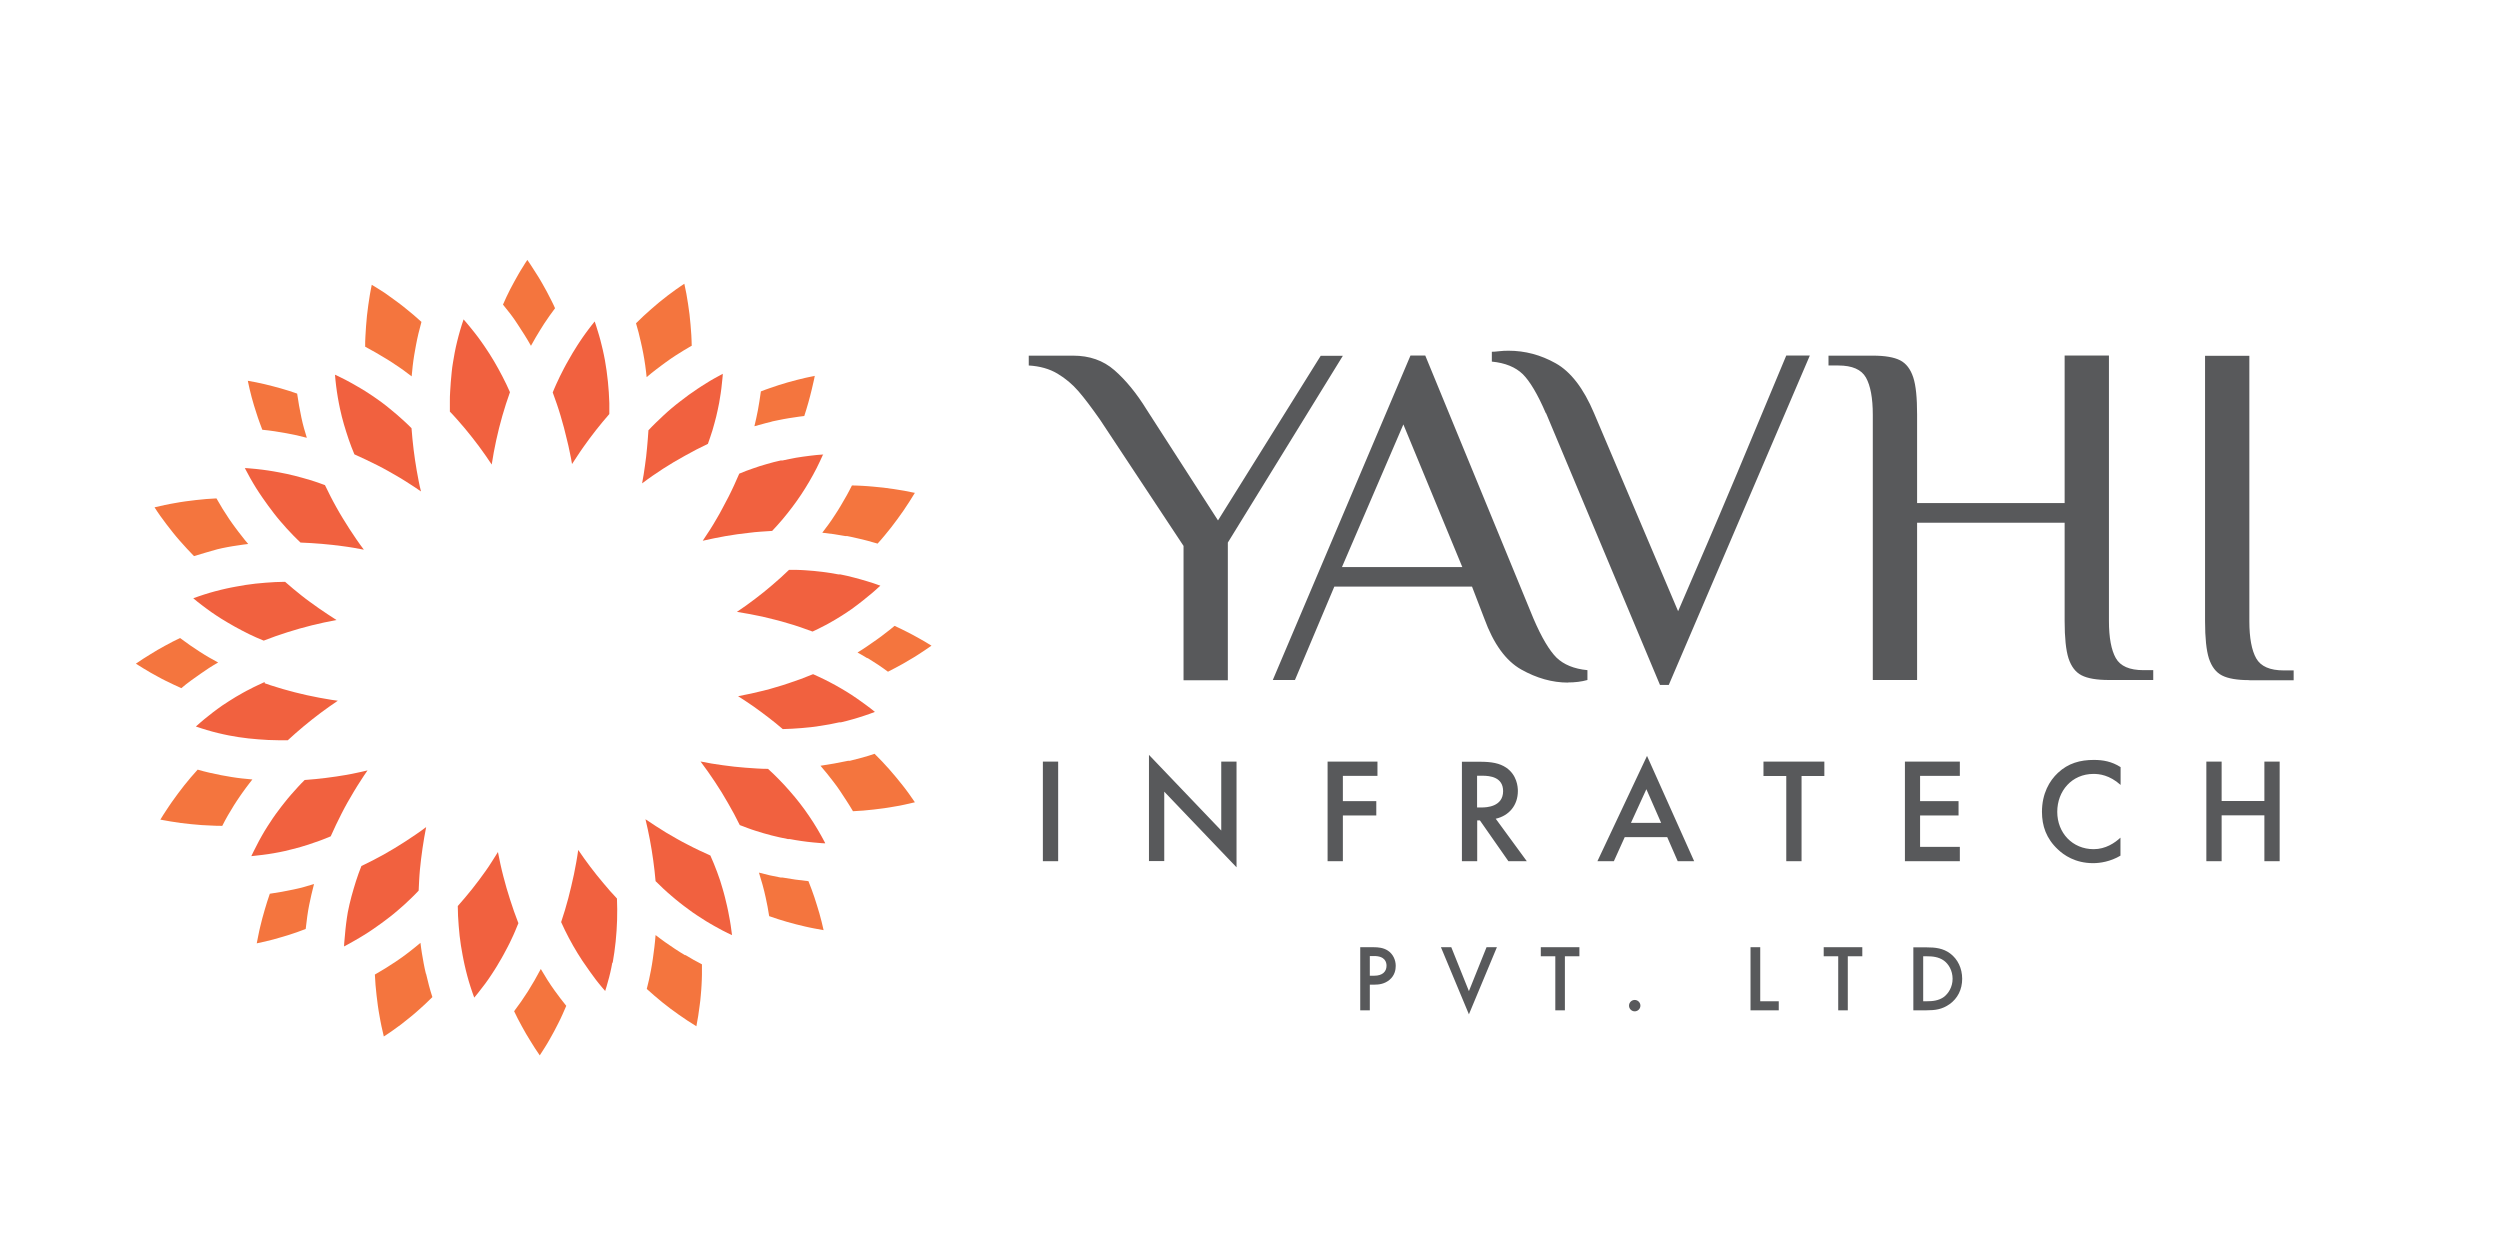
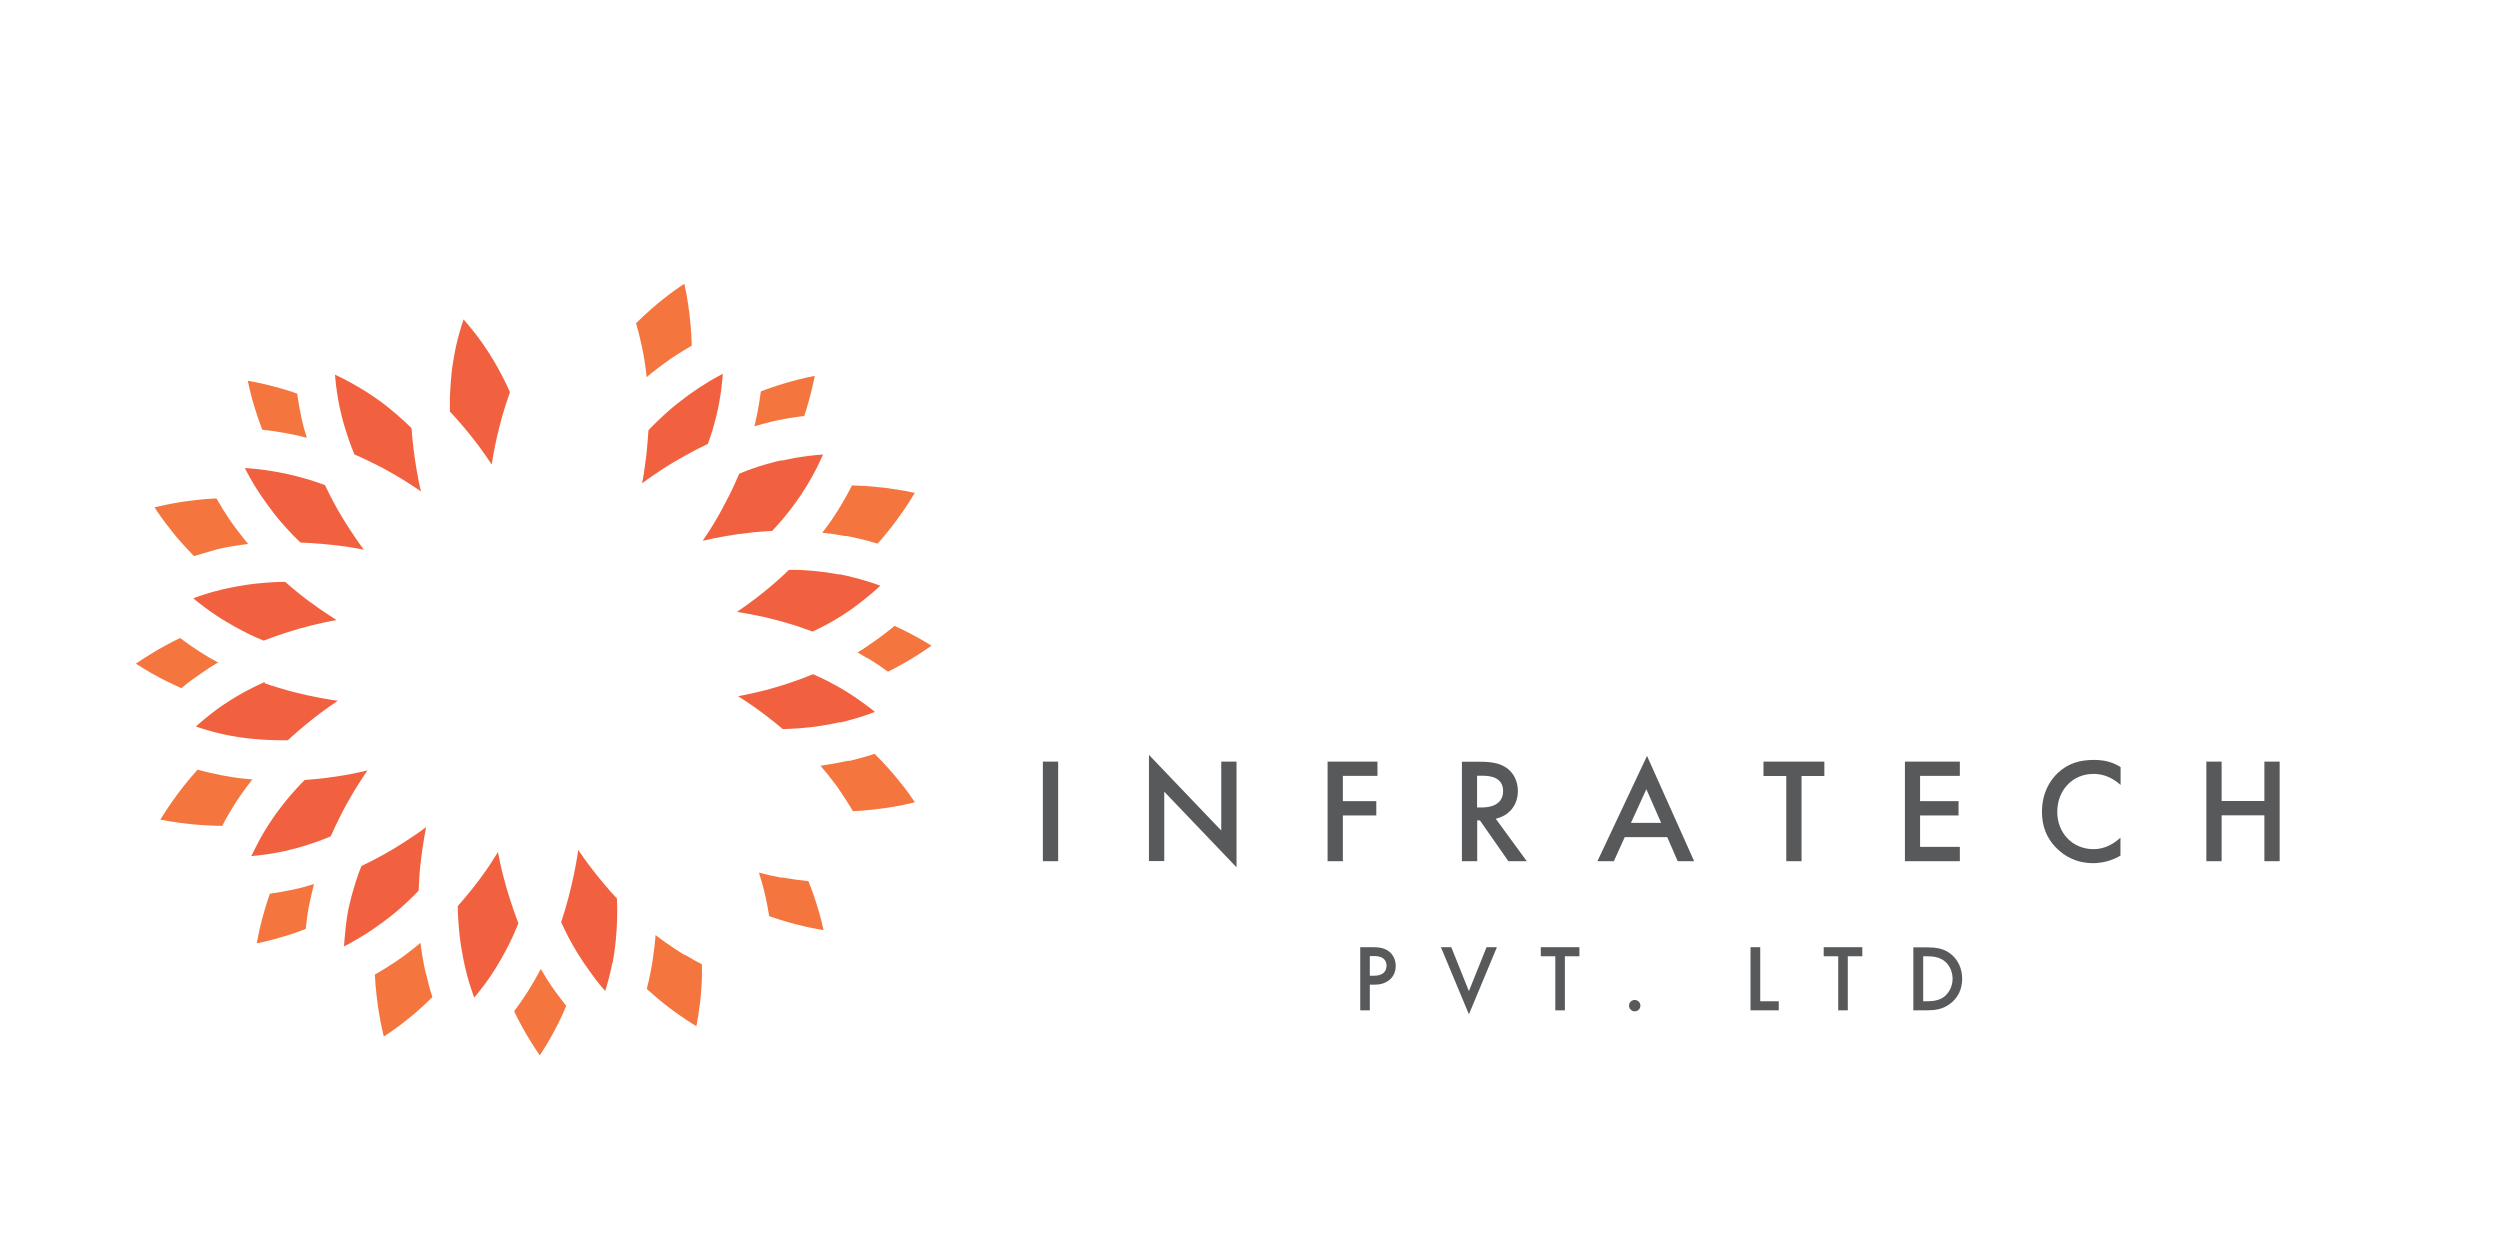
<svg xmlns="http://www.w3.org/2000/svg" id="Layer_1" viewBox="0 0 193 97" width="250" height="126">
  <defs>
    <style>.cls-1{fill:#f4753e;}.cls-2{fill:#58595b;}.cls-3{fill:#f1613f;}</style>
  </defs>
-   <path class="cls-1" d="M42.85,23.66c-.3.4-.57.78-.84,1.19,0,0-.54.83-1.02,1.71-.32-.58-.68-1.13-1.04-1.68-.35-.55-.72-1.01-1.12-1.5.09-.2.18-.4.27-.6.09-.2.19-.39.29-.59.1-.19.2-.39.31-.58.1-.19.21-.38.32-.57.11-.19.22-.38.34-.56.11-.19.23-.37.35-.55.14.2.27.39.4.6.13.2.26.4.39.61.13.2.25.41.37.62.12.21.24.42.35.63.11.21.22.42.33.64.11.21.21.43.31.65h0Z" />
  <path class="cls-1" d="M53.42,26.54c-.44.25-.84.5-1.25.76-.13.09-.26.17-.39.26s-.26.18-.38.27c-.13.09-.25.18-.38.28-.12.09-.25.19-.37.28-.12.1-.25.19-.37.29-.12.1-.24.2-.36.3-.02-.15-.03-.31-.05-.46-.02-.15-.04-.31-.06-.46-.02-.15-.04-.3-.07-.46-.02-.15-.05-.3-.08-.45-.03-.15-.06-.3-.09-.45-.03-.15-.06-.3-.1-.45-.1-.48-.23-.95-.37-1.43.19-.19.38-.37.58-.56.2-.18.4-.36.6-.54.2-.18.41-.35.61-.52.21-.17.42-.33.63-.5.21-.16.43-.32.65-.48.22-.15.44-.31.66-.45.06.26.11.52.16.78.05.26.09.52.13.79.04.26.08.53.11.79.03.26.06.53.08.8.02.27.04.53.06.8.01.27.03.53.03.8h0Z" />
  <path class="cls-1" d="M59.56,32.42s-.68.16-1.32.35c.1-.41.19-.83.27-1.24.08-.41.16-.96.23-1.45.22-.09.45-.17.68-.25.23-.08.45-.16.68-.23.23-.07.46-.14.69-.21.23-.07.46-.13.7-.19.23-.06.47-.12.7-.17.23-.05.47-.1.71-.15-.03.18-.07.35-.11.52-.04.17-.08.35-.12.52-.04.17-.08.35-.13.52-.05.17-.09.34-.14.52s-.1.34-.15.51c-.05.17-.11.34-.16.51-.13.02-.27.03-.4.05-.13.02-.27.04-.4.06-.13.02-.27.04-.4.06-.13.02-.26.05-.4.07-.13.02-.26.05-.4.08-.13.03-.26.05-.39.08l-.13.03h0Z" />
  <path class="cls-1" d="M70.63,37.91c-.14.23-.28.46-.43.69-.15.23-.3.45-.45.68-.15.22-.31.44-.47.66-.16.22-.32.43-.49.65-.17.21-.34.42-.51.63-.17.21-.35.41-.53.61-.13-.04-.26-.08-.39-.11-.13-.04-.26-.07-.39-.11-.13-.03-.26-.07-.39-.1s-.26-.06-.39-.09c-.13-.03-.26-.06-.39-.09-.13-.03-.26-.05-.39-.08h-.14c-.59-.11-1.19-.2-1.79-.26.34-.44.68-.9.97-1.36.08-.12.16-.25.24-.37.08-.12.16-.25.23-.38.08-.13.15-.25.22-.38.07-.13.15-.26.22-.38.07-.13.14-.26.21-.39.07-.13.14-.26.2-.39.27,0,.54.02.81.03.27.02.54.03.81.06.27.02.54.05.81.08.27.03.54.07.81.11.27.04.54.09.8.13.27.05.53.1.8.16h0Z" />
  <path class="cls-1" d="M67.52,58.06c.19.19.38.38.57.58.19.2.37.4.55.6.18.2.36.41.53.62.17.21.34.42.51.63.17.21.33.43.49.65.16.22.31.44.46.66-.26.06-.52.12-.79.18-.26.06-.53.11-.79.15-.26.05-.53.09-.8.13-.27.04-.53.07-.8.1-.27.03-.53.05-.8.08-.27.02-.54.04-.8.05-.32-.55-.68-1.08-1.02-1.6-.08-.11-.15-.22-.23-.33-.08-.11-.16-.22-.24-.32-.08-.11-.16-.21-.25-.32-.08-.11-.17-.21-.25-.32-.08-.1-.17-.21-.26-.31-.09-.1-.17-.2-.26-.31.68-.1,1.42-.23,2.12-.38h.14c.66-.16,1.3-.33,1.94-.55h0Z" />
  <path class="cls-1" d="M66.96,50.68c-.25-.15-.5-.31-.76-.44.25-.16.5-.31.74-.48.12-.08.24-.16.36-.25.12-.08.24-.17.36-.25.12-.09.24-.17.36-.26.12-.09.23-.18.35-.27.12-.09.23-.18.35-.27.11-.09.23-.19.34-.28.16.08.33.15.49.23.16.08.32.16.48.24.16.08.32.17.48.25.16.09.31.17.47.26.16.09.31.18.47.27.15.09.31.19.46.28-.18.13-.36.25-.54.37-.18.12-.36.24-.55.36-.18.12-.37.23-.56.34-.19.11-.38.22-.56.33-.19.11-.38.21-.57.31-.19.1-.39.2-.58.3-.51-.38-1.04-.73-1.58-1.06h0Z" />
  <path class="cls-1" d="M52.91,73.59c.42.26.85.5,1.28.72,0,.27,0,.53,0,.8,0,.27-.02.53-.03.8-.02.27-.03.53-.06.8-.02.27-.05.53-.09.8-.03.26-.07.53-.11.79-.04.26-.09.53-.14.79-.23-.14-.45-.28-.68-.43-.22-.15-.44-.3-.66-.45-.22-.15-.43-.31-.65-.47-.21-.16-.42-.33-.63-.49-.21-.17-.41-.34-.61-.51-.2-.17-.4-.35-.6-.53.13-.48.23-.96.32-1.43.03-.15.06-.3.08-.45.03-.15.05-.3.07-.45.02-.15.04-.3.06-.45.02-.15.04-.3.06-.46.02-.15.03-.3.05-.46.01-.15.03-.3.04-.46.12.09.24.19.37.28.12.09.25.18.37.27.13.09.25.18.38.26.13.09.26.17.38.26.13.08.26.17.39.25.13.08.26.16.39.24h0Z" />
  <path class="cls-1" d="M63.57,71.67c-.24-.04-.47-.08-.71-.13-.24-.05-.47-.09-.71-.15-.23-.05-.47-.11-.7-.17-.23-.06-.46-.12-.7-.19-.23-.07-.46-.14-.69-.21-.23-.07-.46-.15-.68-.23-.08-.49-.16-.97-.27-1.44-.14-.65-.32-1.29-.52-1.92.55.15,1.12.28,1.68.38h.14c.68.12,1.32.21,2,.28.08.2.16.41.24.62.08.21.15.41.22.62.07.21.14.42.2.63.06.21.13.42.19.63.06.21.11.42.17.64.05.21.1.43.15.64h0Z" />
  <path class="cls-1" d="M32.89,75.03c.14.6.29,1.2.49,1.81-.19.19-.39.37-.58.56-.2.18-.4.36-.6.54-.2.18-.41.35-.62.52-.21.17-.42.33-.63.5-.21.16-.43.32-.65.47-.22.15-.44.31-.67.45-.06-.26-.12-.52-.18-.79-.05-.26-.11-.53-.15-.79-.05-.26-.09-.53-.13-.8-.04-.27-.07-.53-.1-.8-.03-.27-.05-.53-.08-.8-.02-.27-.04-.54-.05-.8.55-.31,1.07-.64,1.6-.99.68-.45,1.3-.94,1.92-1.46.02.13.03.27.05.4.02.13.04.27.06.4.02.13.04.27.07.4.02.13.05.27.07.4.03.13.05.26.08.4.03.13.06.26.09.39h0Z" />
  <path class="cls-1" d="M43.71,77.53c-.09.22-.19.44-.29.66-.1.22-.2.44-.31.65-.11.22-.22.43-.33.64-.11.21-.23.42-.35.63-.12.21-.24.42-.37.62-.13.21-.26.41-.39.61-.13-.18-.25-.36-.37-.55-.12-.18-.24-.37-.35-.56-.12-.19-.23-.38-.34-.56-.11-.19-.22-.38-.32-.57-.11-.19-.21-.39-.31-.58-.1-.2-.2-.39-.29-.59.38-.5.74-1.02,1.07-1.54.33-.52.68-1.13.99-1.72.33.57.68,1.13,1.07,1.67.29.4.59.8.9,1.18h0Z" />
  <path class="cls-1" d="M19.49,60.03c-.08.11-.17.21-.25.32-.08.11-.16.22-.25.33-.08.11-.16.22-.24.33-.08.11-.16.22-.23.33-.08.11-.15.22-.23.34-.07.11-.15.23-.22.34-.32.51-.63,1.04-.91,1.6-.27,0-.53,0-.8-.02-.27-.01-.53-.03-.8-.04-.27-.02-.53-.04-.8-.07-.27-.03-.53-.06-.8-.09-.26-.04-.53-.08-.79-.12-.26-.04-.53-.09-.79-.14.14-.23.28-.46.43-.68.15-.22.29-.45.45-.67.15-.22.31-.44.47-.65.16-.21.32-.43.49-.64.17-.21.34-.42.51-.62.17-.2.35-.4.53-.6.61.18,1.21.31,1.82.43.13.03.27.05.4.07.13.02.27.05.4.07.13.02.27.04.4.06.13.02.27.04.4.05.14.02.27.03.41.04.14.01.27.03.41.04h0Z" />
  <path class="cls-1" d="M24.24,68.12c-.14.53-.26,1.06-.37,1.6-.11.53-.2,1.23-.27,1.86-.2.08-.41.16-.62.23-.21.07-.41.14-.62.21-.21.07-.42.13-.63.19-.21.06-.42.12-.63.18-.21.06-.42.11-.64.16-.21.05-.43.1-.64.14.04-.22.08-.43.13-.65.04-.22.09-.43.14-.64s.1-.43.16-.64c.06-.21.12-.42.18-.64.06-.21.13-.42.19-.63.07-.21.14-.42.21-.63.63-.09,1.24-.2,1.84-.33.59-.12,1.05-.26,1.57-.42h0Z" />
  <path class="cls-1" d="M16.84,51.01c-.48.27-.94.57-1.36.87-.43.31-.99.68-1.48,1.11-.2-.09-.41-.18-.61-.28-.2-.09-.4-.19-.6-.29-.2-.1-.4-.2-.59-.31-.2-.11-.39-.21-.58-.32-.19-.11-.38-.22-.57-.34-.19-.12-.38-.23-.56-.35.18-.13.36-.25.55-.37.18-.12.37-.24.56-.35.19-.12.38-.23.56-.34.19-.11.38-.22.57-.32.19-.11.39-.21.58-.31.2-.1.39-.2.59-.29.51.38,1.02.74,1.54,1.07.51.33.94.57,1.42.83h0Z" />
  <path class="cls-1" d="M14.98,42.8c-.19-.19-.37-.39-.56-.59-.18-.2-.36-.4-.54-.6-.18-.2-.35-.41-.52-.62-.17-.21-.33-.42-.5-.64-.16-.22-.32-.43-.48-.65-.15-.22-.31-.44-.45-.67.26-.06.52-.12.79-.18.26-.05.53-.11.79-.15.26-.05.53-.09.8-.13.27-.04.53-.07.8-.1.27-.03.53-.05.8-.08.27-.02.54-.04.8-.05.31.55.64,1.09.98,1.59.08.11.15.22.23.33.08.11.16.22.24.33.08.11.16.22.24.32.08.11.16.21.25.32.08.11.17.21.25.32.09.1.17.21.26.31-.13.02-.27.03-.4.05-.13.02-.27.04-.4.06-.13.02-.27.04-.4.06-.13.02-.26.05-.4.07-.13.02-.26.05-.4.08-.13.03-.26.06-.39.09-.59.17-1.2.34-1.81.53h0Z" />
  <path class="cls-1" d="M23.68,33.66c-.53-.14-1.04-.26-1.57-.35-.53-.1-1.24-.21-1.86-.27-.08-.2-.16-.41-.23-.62-.07-.21-.15-.41-.21-.62-.07-.21-.13-.42-.2-.63-.06-.21-.12-.42-.18-.63-.06-.21-.11-.42-.16-.64-.05-.21-.1-.43-.14-.64.22.04.43.08.65.12.21.04.43.09.64.14.21.05.43.1.64.16.21.06.42.11.63.17.21.06.42.12.63.19.21.07.42.14.62.21.09.63.2,1.25.33,1.86.13.61.26,1.04.42,1.56h0Z" />
  <path class="cls-3" d="M25.08,37.3c.14.29.28.58.43.87s.3.58.46.86c.16.28.32.57.49.84.17.28.34.55.52.83.18.27.36.54.54.81.19.27.37.53.57.79-.27-.05-.54-.1-.81-.15-.27-.04-.54-.09-.81-.12-.27-.04-.54-.07-.81-.1-.27-.03-.54-.06-.82-.08-.27-.02-.54-.04-.82-.06-.27-.02-.55-.03-.82-.04-.18-.18-.37-.35-.54-.53-.18-.18-.35-.37-.52-.55-.17-.19-.34-.38-.5-.57-.16-.19-.33-.39-.48-.59-.16-.2-.31-.4-.46-.61-.15-.2-.3-.41-.44-.62-.08-.12-.17-.25-.25-.37-.08-.12-.16-.25-.24-.37-.08-.13-.16-.25-.23-.38-.08-.13-.15-.26-.22-.38-.07-.13-.14-.26-.21-.39-.07-.13-.14-.26-.21-.39.15,0,.3.02.44.03.15.01.29.03.44.04.15.02.29.03.44.05.15.02.29.04.44.06.15.02.29.04.44.07.15.02.29.05.44.08.2.04.4.08.6.12.2.04.4.09.6.14.2.05.4.1.6.16s.39.11.59.17c.2.06.39.12.59.19.19.07.39.14.58.21h0Z" />
  <path class="cls-3" d="M20.43,52.61c.31.11.61.21.92.3.31.1.62.19.93.27.31.09.63.17.94.24.31.08.63.15.95.21.32.07.64.13.95.18.32.06.64.11.96.15-.23.15-.45.31-.68.47-.22.16-.44.32-.66.48-.22.16-.44.33-.65.5-.21.17-.43.34-.64.52-.21.18-.42.35-.62.53-.21.18-.41.36-.61.55-.25,0-.51,0-.76,0-.25,0-.51-.01-.76-.02-.25-.01-.51-.03-.76-.05-.25-.02-.51-.05-.76-.07-.25-.03-.51-.06-.76-.1-.25-.04-.5-.08-.75-.13-.14-.03-.29-.06-.43-.09-.14-.03-.29-.07-.43-.1-.14-.03-.28-.07-.43-.11-.14-.04-.28-.08-.42-.12-.14-.04-.28-.08-.42-.13-.14-.04-.28-.09-.42-.14.11-.1.22-.19.33-.29.11-.09.22-.19.33-.28s.22-.18.34-.27c.11-.09.23-.18.34-.27.12-.09.23-.17.35-.26.12-.08.24-.17.35-.25.17-.12.34-.23.52-.34.17-.11.35-.22.53-.33.18-.11.36-.21.54-.31.18-.1.36-.2.55-.29.18-.1.37-.19.56-.28.19-.09.37-.18.56-.26l.02.05h0Z" />
  <path class="cls-3" d="M27.9,66.72c.29-.14.58-.28.87-.43.29-.15.57-.3.86-.46.28-.16.56-.32.84-.49.28-.17.55-.34.83-.52.27-.18.54-.36.81-.54.27-.18.53-.37.79-.57-.05.27-.1.54-.15.81-.05.27-.09.54-.13.82-.04.27-.08.55-.11.82-.03.27-.06.55-.09.82-.02.27-.05.55-.06.82-.02.27-.03.55-.04.82-.17.18-.35.37-.53.54-.18.18-.37.35-.55.52-.19.17-.38.34-.57.5-.19.16-.39.33-.59.48-.2.16-.4.31-.61.46-.2.15-.41.3-.62.44-.12.08-.25.17-.37.25-.12.08-.25.16-.38.24-.13.08-.25.16-.38.23-.13.08-.26.15-.38.22-.13.07-.26.15-.39.22-.13.07-.26.14-.39.21,0-.15.02-.3.03-.44.01-.15.02-.3.04-.44.01-.15.03-.3.04-.44.02-.15.03-.29.05-.44.02-.15.04-.29.06-.44.02-.15.05-.29.07-.44.04-.2.08-.41.13-.61.05-.2.1-.4.15-.6.05-.2.11-.4.17-.6.06-.2.12-.4.18-.59.06-.2.13-.39.2-.59.07-.2.14-.39.22-.58h0Z" />
  <path class="cls-3" d="M47.27,74.18c-.02.12-.05.25-.07.37-.03.12-.05.25-.08.37-.03.12-.06.24-.09.37-.03.12-.06.24-.1.36-.03.12-.07.24-.1.36-.04.12-.07.24-.11.36-.08-.09-.16-.19-.24-.28-.08-.1-.16-.19-.24-.29-.08-.1-.15-.19-.23-.29-.08-.1-.15-.2-.22-.3-.07-.1-.15-.2-.22-.3-.07-.1-.14-.2-.21-.3-.13-.19-.26-.37-.39-.56-.13-.19-.25-.38-.37-.58s-.24-.39-.35-.59c-.11-.2-.22-.4-.33-.6-.11-.2-.21-.4-.31-.61-.1-.2-.2-.41-.29-.62h0c.1-.3.2-.61.29-.91.09-.31.18-.61.26-.92.08-.31.16-.62.23-.93.07-.31.14-.62.21-.93.06-.31.12-.63.18-.94s.1-.63.15-.94c.15.22.3.44.46.66.16.22.31.43.47.64.16.21.32.42.49.63.17.21.34.42.51.62.17.2.35.41.52.61.18.2.36.4.54.59.01.28.02.55.02.83,0,.28,0,.55-.01.83s-.02.55-.04.83c-.02.28-.04.55-.07.83-.03.27-.06.55-.1.82-.04.27-.08.55-.13.82h0Z" />
-   <path class="cls-3" d="M63.7,64.97c-.15,0-.31-.02-.46-.03-.15-.01-.3-.02-.46-.04-.15-.01-.3-.03-.46-.05-.15-.02-.3-.04-.45-.06-.15-.02-.3-.04-.45-.07-.15-.02-.3-.05-.45-.08h-.14c-.21-.04-.42-.08-.63-.13-.21-.05-.42-.1-.63-.15-.21-.05-.42-.11-.62-.17-.21-.06-.41-.12-.62-.19-.21-.07-.41-.13-.61-.21-.2-.07-.41-.15-.61-.23-.14-.29-.29-.57-.44-.86-.15-.28-.31-.56-.47-.84-.16-.28-.32-.55-.49-.83-.17-.27-.34-.54-.52-.81-.18-.27-.36-.53-.54-.79-.19-.26-.38-.52-.57-.78.29.06.57.11.86.16.29.05.58.09.87.13.29.04.58.08.87.11.29.03.58.06.87.08.29.02.58.04.87.06.29.02.58.03.87.03.3.27.59.55.87.84.28.29.56.58.82.89.27.3.52.61.77.93.25.32.48.64.71.98.23.33.44.67.65,1.02.21.35.4.7.59,1.06h0Z" />
  <path class="cls-3" d="M67.95,45.09c-.14.13-.28.26-.42.38-.14.13-.29.25-.44.37-.15.12-.29.24-.44.36-.15.12-.3.23-.45.35-.15.11-.31.23-.46.34-.16.11-.31.22-.47.32-.13.09-.27.18-.41.26-.14.09-.27.17-.41.25-.14.08-.28.16-.42.24-.14.08-.28.16-.43.23-.14.08-.29.15-.43.22-.14.07-.29.14-.44.21-.32-.12-.63-.23-.95-.34-.32-.11-.64-.21-.96-.3-.32-.1-.65-.19-.97-.27s-.65-.16-.98-.24c-.33-.07-.66-.14-.99-.2-.33-.06-.66-.12-.99-.17.24-.16.47-.32.71-.49.23-.17.46-.34.69-.51.23-.17.45-.35.68-.53.22-.18.44-.36.66-.55.22-.19.43-.38.65-.57.21-.19.42-.39.63-.59.21,0,.43,0,.64,0,.21,0,.43.02.64.03.21.01.43.03.64.05.21.02.43.04.64.07.21.03.42.05.64.09.21.03.42.07.63.11h.14c.17.04.35.07.52.11.17.04.35.08.52.13.17.04.35.09.52.14.17.05.34.1.51.15.17.05.34.11.51.16.17.06.34.12.51.18h0Z" />
  <path class="cls-3" d="M55.8,28.72c0,.13-.02.25-.03.38-.01.13-.02.25-.04.38s-.03.25-.04.37c-.02.12-.03.25-.05.37-.02.12-.04.25-.06.37-.02.12-.04.25-.06.37-.03.18-.07.36-.11.54-.04.18-.08.36-.12.53-.04.18-.09.35-.14.53-.05.18-.1.35-.15.53-.05.17-.11.35-.17.52-.06.17-.12.35-.18.52-.3.14-.59.29-.89.44-.29.15-.58.31-.87.47-.29.16-.57.32-.86.49-.28.17-.56.34-.84.52-.28.18-.55.36-.82.55-.27.19-.54.38-.8.58.04-.23.08-.45.12-.68.04-.23.07-.45.1-.68.03-.23.06-.45.09-.68.03-.23.05-.46.07-.68.02-.23.04-.46.06-.69.02-.23.03-.46.05-.69.19-.2.38-.4.58-.59.2-.19.4-.38.6-.57.2-.19.41-.37.62-.55.21-.18.43-.35.65-.52.22-.17.44-.34.66-.5.22-.16.45-.32.68-.47.1-.07.21-.14.32-.21.11-.07.21-.14.32-.2.11-.07.21-.13.32-.2.11-.06.22-.13.33-.19s.22-.12.33-.18c.11-.06.22-.12.33-.18h0Z" />
  <path class="cls-3" d="M37.97,35.74c-.16-.24-.32-.48-.49-.72-.17-.24-.33-.47-.51-.71-.17-.23-.35-.46-.53-.69-.18-.23-.36-.45-.55-.68-.19-.22-.37-.44-.57-.66-.19-.22-.39-.43-.59-.64,0-.25,0-.51,0-.76,0-.25,0-.51.02-.76.01-.25.03-.51.05-.76.02-.25.05-.51.07-.76s.06-.5.1-.75c.04-.25.08-.5.13-.75.03-.15.06-.29.09-.44.03-.15.06-.29.1-.43.03-.14.07-.29.11-.43.04-.14.08-.29.12-.43.04-.14.08-.28.13-.43.04-.14.09-.28.14-.42.1.11.19.22.29.34.1.11.19.23.28.34.09.12.18.23.28.35.09.12.18.23.27.35.09.12.18.24.26.36.09.12.17.24.25.36.13.19.25.37.37.56.12.19.24.38.35.57.11.19.23.39.33.58.11.2.21.4.32.6.1.2.2.4.3.6.1.2.19.41.28.61h0c-.11.3-.21.61-.31.91-.1.31-.19.61-.28.92-.09.31-.17.62-.25.93-.08.31-.15.62-.22.94-.07.31-.13.63-.19.94-.06.31-.11.63-.16.95h0Z" />
-   <path class="cls-3" d="M47.03,31.84c-.18.2-.35.4-.52.61-.17.21-.34.41-.5.62-.17.21-.33.42-.49.64-.16.21-.32.43-.47.65-.15.22-.31.44-.45.66-.15.22-.29.45-.44.67-.05-.31-.11-.63-.18-.94-.06-.31-.13-.62-.21-.93-.07-.31-.15-.62-.23-.93-.08-.31-.17-.61-.26-.92-.09-.31-.19-.61-.29-.91-.1-.3-.21-.6-.32-.9.09-.21.17-.42.27-.63.09-.21.19-.41.29-.62.1-.2.2-.41.31-.61.11-.2.21-.4.33-.6.11-.2.23-.39.34-.59.12-.19.24-.39.36-.58.07-.11.14-.21.21-.32.07-.11.14-.21.21-.31.07-.1.15-.21.22-.31.07-.1.15-.2.23-.31.08-.1.15-.2.23-.3.08-.1.16-.2.24-.3.04.12.08.24.12.36.04.12.08.24.11.36.04.12.07.24.11.36.03.12.07.24.1.36.03.12.06.24.09.36.03.12.06.24.09.37.06.27.12.54.17.82.05.27.09.55.13.82.04.28.07.55.1.83.03.28.05.55.07.83.02.28.03.56.04.83,0,.28,0,.56,0,.83h0Z" />
+   <path class="cls-3" d="M47.03,31.84h0Z" />
  <path class="cls-3" d="M63.55,34.93c-.16.36-.33.72-.51,1.08-.18.35-.37.7-.57,1.04s-.41.68-.63,1.01c-.22.33-.45.65-.69.97-.24.32-.49.63-.74.93-.26.3-.52.6-.8.89-.3.02-.6.04-.9.06-.3.02-.6.05-.9.09-.3.03-.6.07-.9.11-.3.04-.6.09-.89.14-.3.05-.59.11-.89.17-.3.06-.59.12-.88.19.18-.27.36-.55.54-.82.18-.28.35-.56.51-.84.17-.28.33-.57.48-.86.16-.29.31-.58.46-.87.15-.29.29-.59.43-.89.14-.3.27-.6.4-.9.17-.07.35-.14.52-.21.18-.07.35-.13.53-.19.18-.06.35-.12.53-.18.18-.06.36-.11.54-.16.18-.05.36-.1.54-.15.18-.05.36-.09.55-.13h.14c.17-.04.35-.08.52-.11.17-.03.35-.07.52-.1.17-.03.35-.06.52-.08.18-.03.35-.05.53-.07.18-.02.35-.04.53-.06.18-.02.35-.03.53-.04h0Z" />
  <path class="cls-3" d="M67.55,54.82c-.14.05-.29.11-.43.16-.14.05-.29.1-.44.15-.15.05-.29.09-.44.14-.15.04-.29.09-.44.13-.15.04-.3.08-.44.12-.15.04-.3.07-.45.11h-.13c-.24.05-.48.1-.72.15-.24.04-.48.08-.72.12-.24.04-.48.07-.72.1-.24.03-.48.05-.73.07-.24.02-.49.04-.73.05-.24.01-.49.02-.73.03-.18-.15-.37-.31-.55-.46-.19-.15-.37-.3-.56-.44-.19-.15-.38-.29-.57-.43-.19-.14-.39-.28-.58-.42-.2-.14-.39-.27-.59-.4-.2-.13-.4-.26-.6-.39.33-.06.66-.13.99-.2.33-.07.66-.15.98-.23.33-.08.65-.17.97-.27.32-.09.64-.19.96-.3.32-.11.64-.22.95-.33.32-.12.63-.24.94-.37.15.07.3.13.44.2.15.07.29.14.44.21.15.07.29.15.43.22.14.08.29.15.43.23.14.08.28.16.42.24.14.08.28.17.42.25.13.08.25.16.38.24.13.08.25.16.37.25.12.08.25.17.37.26.12.09.24.17.36.26.12.09.24.18.36.27.12.09.23.18.35.28h0Z" />
-   <path class="cls-3" d="M56.5,72.05c-.11-.05-.23-.11-.34-.16-.11-.06-.22-.11-.34-.17-.11-.06-.22-.12-.33-.18-.11-.06-.22-.12-.33-.18-.11-.06-.22-.12-.33-.19-.11-.06-.22-.13-.32-.19-.24-.15-.47-.3-.7-.45-.23-.15-.46-.31-.68-.48-.22-.16-.45-.33-.66-.5-.22-.17-.43-.35-.64-.53-.21-.18-.42-.36-.62-.55-.2-.19-.4-.38-.6-.58-.02-.27-.05-.54-.08-.8-.03-.27-.06-.53-.1-.8-.04-.27-.08-.53-.12-.8-.04-.27-.09-.53-.14-.8-.05-.26-.1-.53-.16-.79-.06-.26-.12-.53-.18-.79.26.18.53.36.8.53.27.17.54.34.81.51.27.16.55.32.83.48.28.16.56.31.84.45.28.15.57.29.86.43.29.14.58.27.87.4.09.21.18.42.27.63.09.21.17.43.25.64.08.22.15.43.23.65.07.22.14.44.2.66.06.22.13.44.18.66.06.22.11.44.16.67.03.12.05.25.08.37.03.12.05.25.07.37.02.12.04.25.07.37.02.12.04.25.06.37.02.12.04.25.05.37.02.12.03.25.05.37h0Z" />
  <path class="cls-3" d="M40.03,71.11h0c-.08.21-.17.42-.26.63-.09.21-.18.42-.28.62-.1.21-.19.41-.3.61-.1.2-.21.4-.32.6-.11.2-.22.4-.34.59-.11.2-.23.39-.35.58-.08.12-.16.25-.24.37-.08.12-.17.24-.25.37-.08.12-.17.24-.26.36s-.18.24-.27.35c-.09.12-.18.23-.27.35-.09.12-.19.23-.28.34-.05-.14-.1-.28-.15-.42-.05-.14-.09-.28-.14-.42-.04-.14-.09-.28-.13-.42-.04-.14-.08-.28-.12-.43-.04-.14-.08-.29-.11-.43-.04-.14-.07-.29-.1-.43-.05-.25-.11-.5-.15-.74-.05-.25-.09-.5-.13-.75-.04-.25-.07-.5-.1-.75-.03-.25-.05-.5-.07-.76-.02-.25-.03-.51-.05-.76-.01-.25-.02-.51-.02-.76h0c.19-.22.38-.43.57-.66.19-.22.37-.45.55-.67.18-.23.35-.46.53-.69.17-.23.34-.47.51-.7.17-.24.33-.48.48-.72.16-.24.31-.49.46-.73.06.31.12.62.19.93.07.31.14.62.22.92.08.31.16.61.25.92.09.3.18.61.28.91.1.3.2.6.3.9.11.3.22.59.33.89h0Z" />
  <path class="cls-3" d="M28.38,59.33c-.19.27-.37.54-.54.81-.18.27-.35.55-.52.83-.17.28-.33.56-.49.84-.16.28-.31.57-.46.86-.15.29-.29.58-.43.87-.14.29-.27.59-.41.89-.19.08-.38.16-.57.23-.19.07-.38.15-.58.21-.19.07-.39.13-.58.2-.2.06-.39.12-.59.18-.2.06-.4.11-.6.16-.2.05-.4.1-.6.15-.14.03-.29.06-.43.09-.14.03-.29.05-.43.08-.14.03-.29.05-.43.07-.14.02-.29.04-.44.06s-.29.04-.44.05c-.15.02-.29.03-.44.05.06-.13.12-.26.19-.39.06-.13.13-.26.2-.39.07-.13.13-.26.2-.39.07-.13.14-.26.21-.38.07-.13.15-.25.22-.38.07-.12.15-.25.23-.37.14-.22.28-.43.42-.64.15-.21.29-.42.45-.62.15-.21.31-.41.47-.61.16-.2.32-.4.49-.59.17-.19.34-.38.51-.57.17-.19.35-.37.53-.55.27-.02.54-.04.82-.07.27-.03.54-.06.81-.09.27-.03.54-.07.81-.11.27-.04.54-.09.81-.13.27-.05.54-.1.8-.16.27-.06.53-.11.8-.18h0Z" />
  <path class="cls-3" d="M25.98,47.73c-.32.06-.64.12-.96.19-.32.07-.63.14-.95.22-.32.08-.63.16-.94.25-.31.09-.62.18-.93.28-.31.1-.62.2-.93.31-.31.11-.61.22-.91.34h0c-.19-.08-.38-.16-.57-.24-.19-.08-.38-.17-.56-.26-.19-.09-.37-.18-.55-.28-.18-.09-.36-.19-.54-.29-.18-.1-.36-.2-.54-.31-.18-.1-.35-.21-.53-.32-.12-.08-.25-.16-.37-.24-.12-.08-.25-.17-.37-.25-.12-.09-.24-.17-.36-.26-.12-.09-.24-.18-.36-.27-.12-.09-.23-.18-.35-.27-.12-.09-.23-.19-.34-.28.14-.05.28-.1.42-.15.14-.05.28-.09.42-.14s.28-.09.42-.13c.14-.04.28-.08.43-.12.14-.04.29-.08.43-.11.14-.04.29-.07.43-.1.25-.05.5-.11.75-.15.25-.05.5-.09.75-.13.25-.04.5-.07.76-.1.25-.03.51-.05.76-.07.25-.02.51-.03.76-.05.25-.01.51-.02.76-.02.21.18.42.36.63.54.21.18.43.35.64.52.22.17.43.34.66.5.22.16.44.32.67.48.23.16.45.31.68.46.23.15.46.3.69.45h0Z" />
  <path class="cls-3" d="M32.48,37.79c-.27-.19-.54-.37-.81-.54-.27-.18-.55-.35-.83-.52-.28-.17-.56-.33-.85-.49-.28-.16-.57-.31-.86-.46-.29-.15-.58-.29-.88-.43-.29-.14-.59-.28-.89-.41-.08-.19-.15-.38-.23-.57-.07-.19-.14-.38-.21-.58-.07-.19-.13-.39-.19-.58-.06-.19-.12-.39-.18-.59-.06-.2-.11-.39-.16-.59-.05-.2-.1-.4-.14-.6-.03-.14-.06-.29-.09-.44-.03-.15-.06-.29-.08-.44-.03-.15-.05-.29-.07-.44s-.04-.29-.06-.44c-.02-.15-.04-.29-.05-.44-.02-.15-.03-.29-.04-.44.13.06.27.13.4.19.13.07.26.13.4.2.13.07.26.14.39.21.13.07.26.14.39.22.13.07.26.15.38.22.13.08.25.15.38.23.21.14.43.28.64.42.21.14.42.29.62.44s.41.31.6.47c.2.16.39.32.59.49.19.17.38.33.57.51.19.17.37.35.55.53.02.27.04.55.07.82.03.27.06.54.09.82.03.27.07.54.11.81.04.27.08.54.13.81.05.27.1.54.15.81.05.27.11.54.18.8h0Z" />
-   <path class="cls-1" d="M32.54,24.7c-.17.61-.32,1.23-.43,1.83-.03.13-.05.26-.07.39-.02.13-.04.26-.07.4-.02.13-.04.26-.06.4-.02.13-.04.26-.05.4-.02.13-.03.27-.04.4-.01.13-.03.27-.04.4-.11-.08-.21-.16-.32-.24-.11-.08-.21-.16-.32-.24-.11-.08-.22-.15-.33-.23-.11-.08-.22-.15-.33-.22-.11-.07-.22-.15-.33-.22-.11-.07-.23-.14-.34-.21-.52-.32-1.06-.63-1.62-.93,0-.27,0-.53.02-.8.01-.27.03-.53.05-.8.02-.27.04-.53.07-.8.03-.27.06-.53.1-.8.04-.26.08-.53.12-.79.05-.26.09-.53.15-.79.23.14.46.28.68.42.22.14.45.29.66.45.22.15.44.31.65.47.21.16.43.32.63.49.21.17.42.34.62.51.2.17.4.35.6.53h0Z" />
-   <path class="cls-2" d="M91.37,42.01l-6.45-9.75c-.66-.94-1.21-1.67-1.67-2.2-.46-.53-.99-.98-1.61-1.35-.62-.37-1.36-.58-2.22-.63v-.76h3.42c1.27,0,2.33.37,3.19,1.12.86.75,1.7,1.76,2.5,3.06l5.5,8.54,7.93-12.71h1.71l-8.88,14.42v10.63h-3.42v-10.36h0ZM121.05,52.56c-1.21,0-2.42-.34-3.61-1.01-1.19-.67-2.14-1.98-2.85-3.93l-.95-2.47h-10.63l-3.04,7.21h-1.71l10.63-25.05h1.14l8.35,20.3c.63,1.47,1.23,2.47,1.78,3.02.56.54,1.35.87,2.39.97v.76c-.46.13-.96.19-1.52.19h0ZM103.59,43.64h9.3l-4.55-11.01-4.74,11.01h0ZM119.34,31.77c-.63-1.47-1.23-2.47-1.78-3.02-.56-.54-1.35-.87-2.39-.97v-.76c.13,0,.31-.01.55-.04.24-.03.49-.04.74-.04,1.27,0,2.48.32,3.64.97,1.16.65,2.15,1.93,2.96,3.85l6.49,15.29,2.24-5.2c1.06-2.45,3.1-7.3,6.11-14.54h1.82l-10.89,25.43h-.68l-8.8-20.99h0ZM144.58,31.88c0-1.29-.18-2.25-.53-2.87-.35-.62-1.06-.93-2.13-.93h-.76v-.76h3.42c.94,0,1.64.12,2.11.36.47.24.8.68,1.01,1.31s.3,1.59.3,2.88v6.83h11.39v-11.39h3.42v20.49c0,1.29.18,2.25.53,2.87.35.62,1.06.93,2.13.93h.76v.76h-3.42c-.94,0-1.64-.12-2.11-.36-.47-.24-.8-.68-1.01-1.31-.2-.63-.3-1.59-.3-2.88v-7.59h-11.39v12.14h-3.42v-20.49h0ZM173.65,52.37c-.94,0-1.64-.12-2.11-.36-.47-.24-.8-.68-1.01-1.31-.2-.63-.3-1.59-.3-2.88v-20.49h3.42v20.49c0,1.29.18,2.25.53,2.87.35.62,1.06.93,2.13.93h.76v.76h-3.42Z" />
  <path class="cls-2" d="M80.51,58.66v7.69h1.18v-7.69h-1.18ZM89.88,66.35v-5.37l5.58,5.84v-8.16h-1.18v5.32l-5.58-5.84v8.2h1.18ZM106.34,58.66h-3.85v7.69h1.18v-3.53h2.58v-1.11h-2.58v-1.95h2.67v-1.11h0ZM112.86,58.66v7.69h1.18v-3.15h.21l2.2,3.15h1.42l-2.4-3.28c1.03-.23,1.71-1.04,1.71-2.14,0-.33-.07-1.24-.91-1.81-.5-.33-1.09-.45-2.03-.45h-1.37ZM114.04,59.75h.4c.58,0,1.6.1,1.6,1.19,0,1.22-1.31,1.26-1.64,1.26h-.37v-2.44h0ZM129.52,66.35h1.27l-3.64-8.13-3.83,8.13h1.27l.84-1.86h3.28l.81,1.86h0ZM125.91,63.39l1.19-2.6,1.14,2.6h-2.33ZM140.84,59.77v-1.11h-4.7v1.11h1.76v6.58h1.18v-6.58h1.76ZM151.3,58.66h-4.24v7.69h4.24v-1.11h-3.07v-2.42h2.97v-1.11h-2.97v-1.95h3.07v-1.11h0ZM163.7,59.08c-.67-.43-1.35-.55-2.05-.55-1.06,0-1.98.25-2.78,1-.65.61-1.23,1.59-1.23,3.01,0,1.08.33,2.06,1.23,2.9.45.43,1.33,1.06,2.72,1.06.53,0,1.34-.12,2.11-.58v-1.39c-.44.41-1.15.89-2.07.89-1.64,0-2.81-1.26-2.81-2.88s1.13-2.93,2.8-2.93c.44,0,1.23.08,2.09.85v-1.38h0ZM171.51,58.66h-1.18v7.69h1.18v-3.54h3.3v3.54h1.18v-7.69h-1.18v3.04h-3.3v-3.04h0Z" />
  <path class="cls-2" d="M105.01,72.99v4.87h.74v-1.98h.34c.36,0,.8-.05,1.19-.38.4-.34.47-.78.47-1.07,0-.45-.2-.91-.61-1.18-.35-.23-.77-.26-1.07-.26h-1.07ZM105.75,73.67h.33c.85,0,.96.48.96.75,0,.45-.31.77-.95.77h-.34v-1.52h0ZM111.24,72.99l2.16,5.18,2.16-5.18h-.8l-1.36,3.39-1.36-3.39h-.8ZM121.93,73.69v-.7h-2.98v.7h1.12v4.17h.74v-4.17h1.12ZM125.76,77.5c0,.24.2.44.44.44s.44-.2.44-.44-.2-.44-.44-.44-.44.2-.44.44h0Z" />
  <path class="cls-2" d="M135.14,72.99v4.87h2.18v-.7h-1.43v-4.17h-.74ZM143.77,73.69v-.7h-2.98v.7h1.12v4.17h.74v-4.17h1.12ZM147.71,72.99v4.87h1.01c.68,0,1.21-.07,1.78-.47.64-.45.98-1.15.98-1.96s-.34-1.52-.93-1.96c-.54-.4-1.13-.47-1.81-.47h-1.02ZM148.46,73.69h.32c.36,0,.88.03,1.3.34.35.26.66.76.66,1.4s-.33,1.13-.66,1.39c-.42.31-.93.34-1.29.34h-.32v-3.47h0Z" />
</svg>